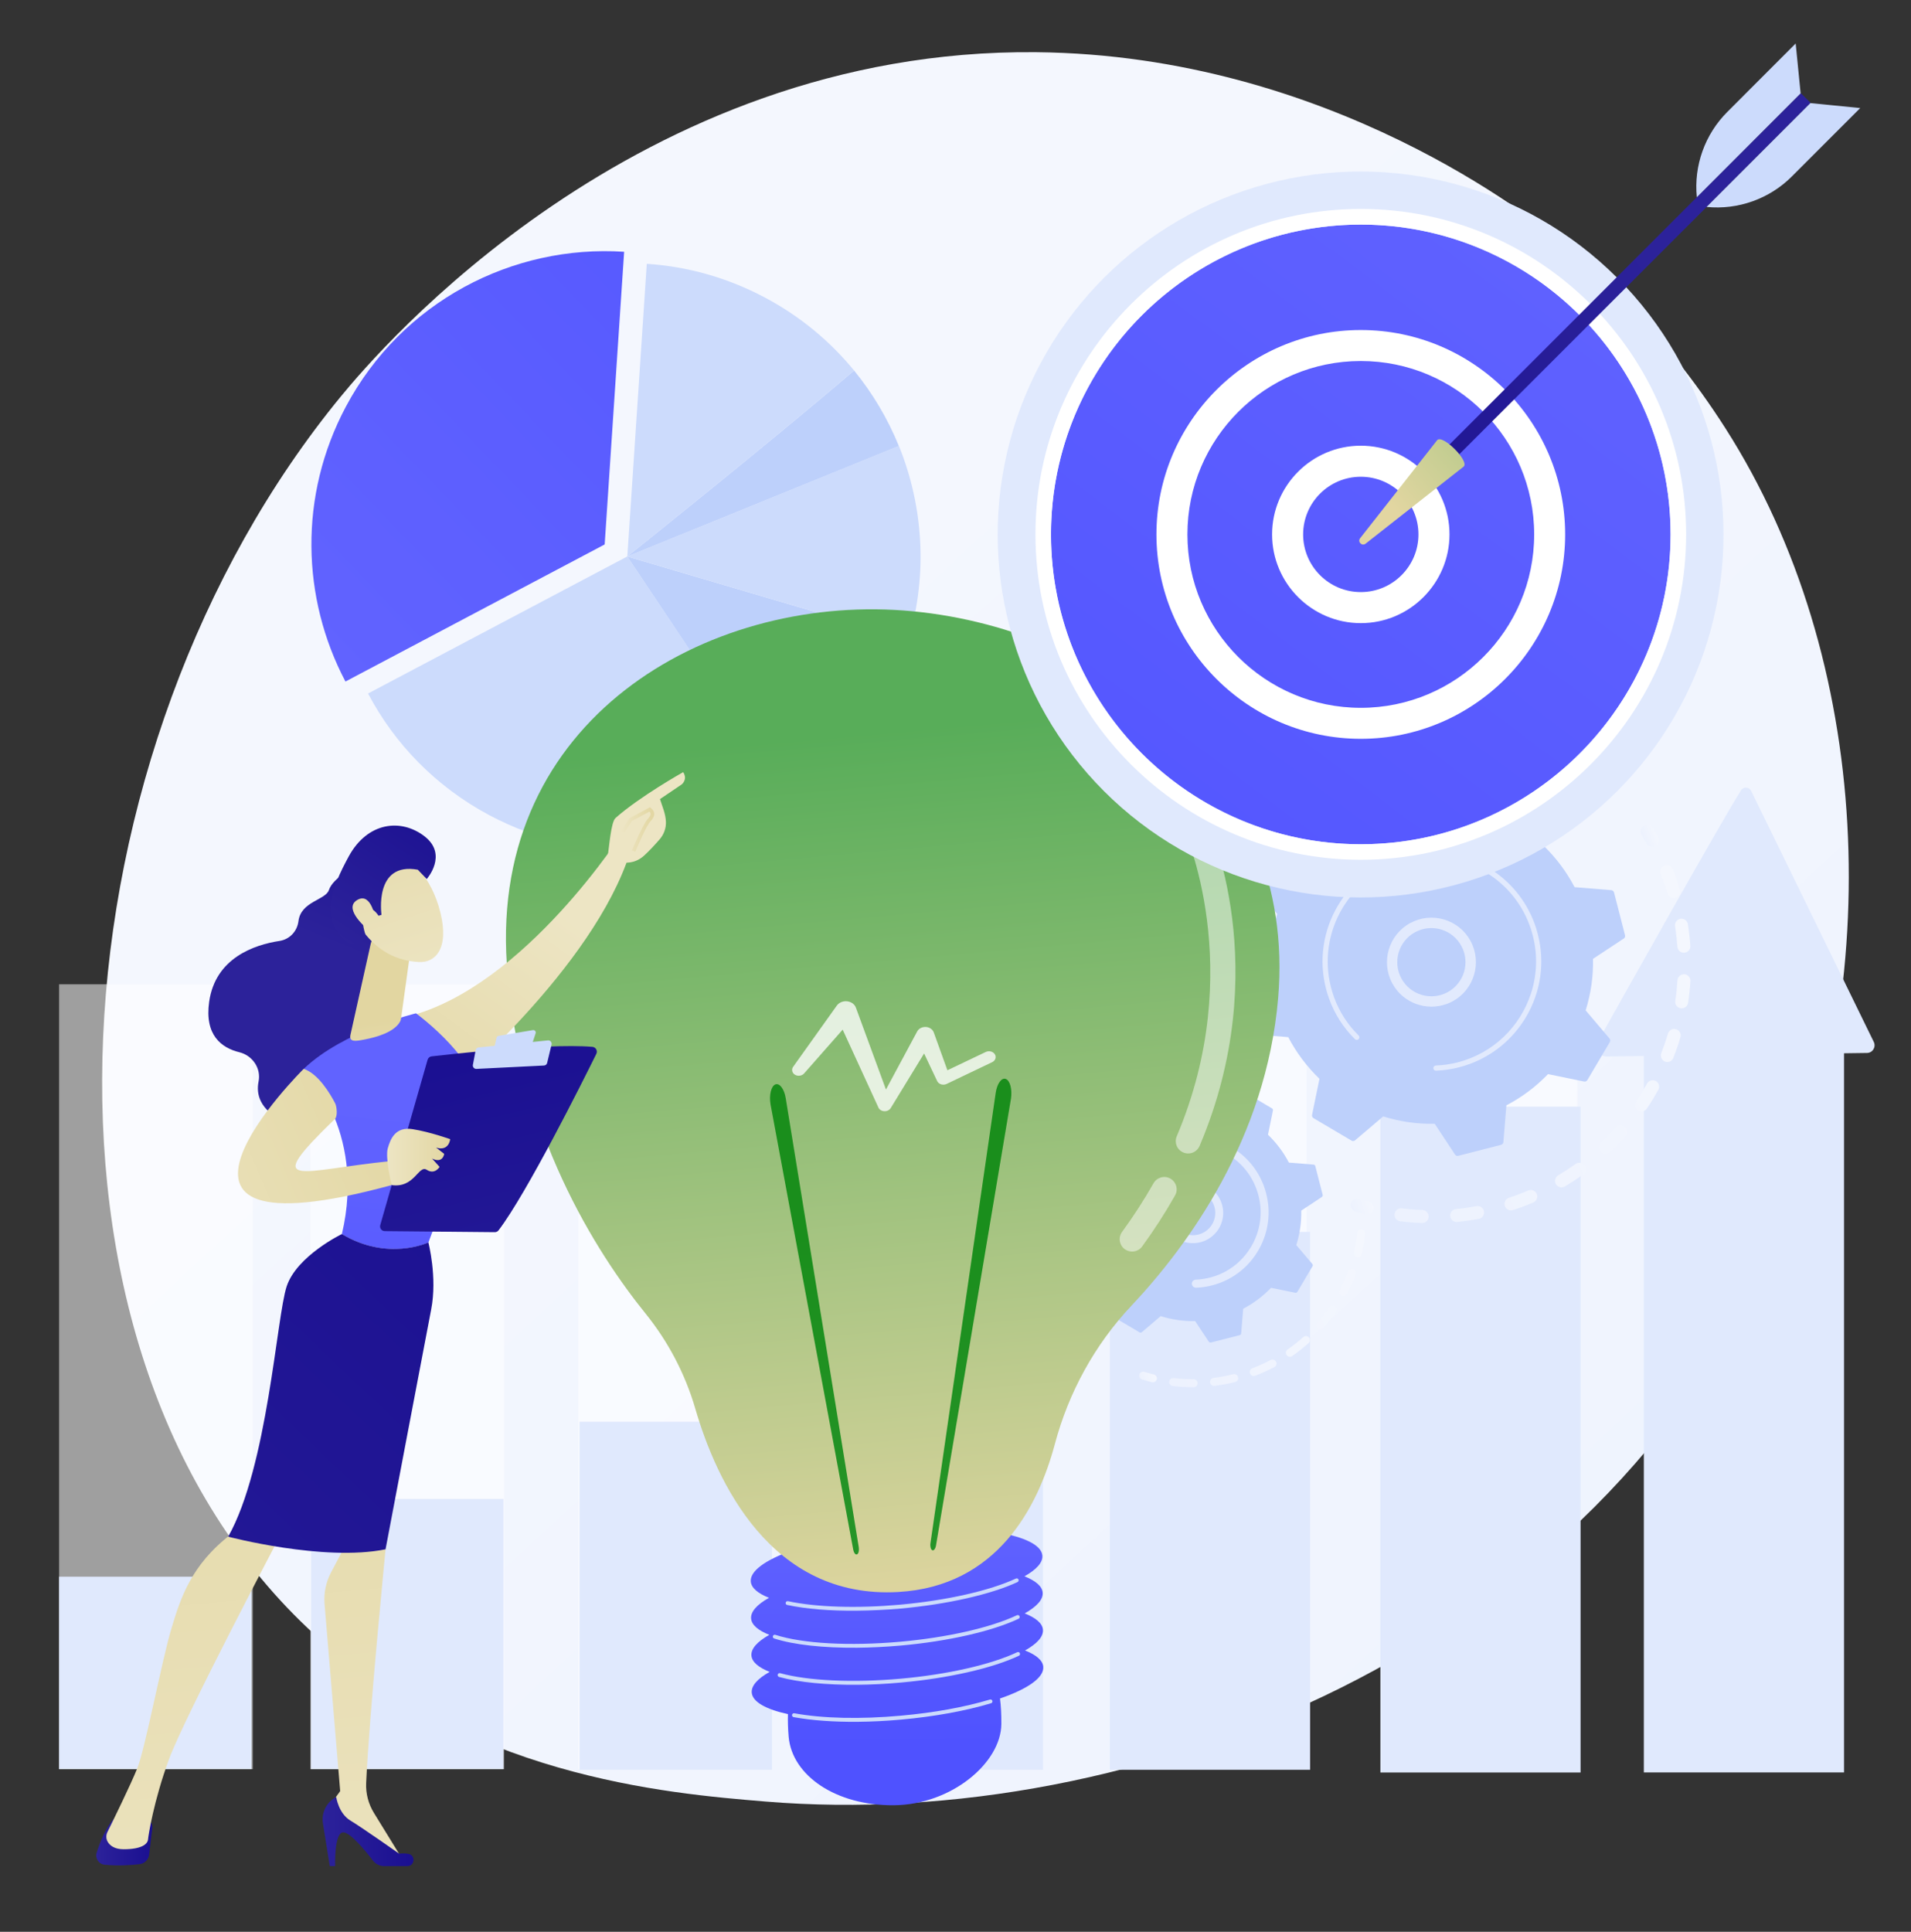
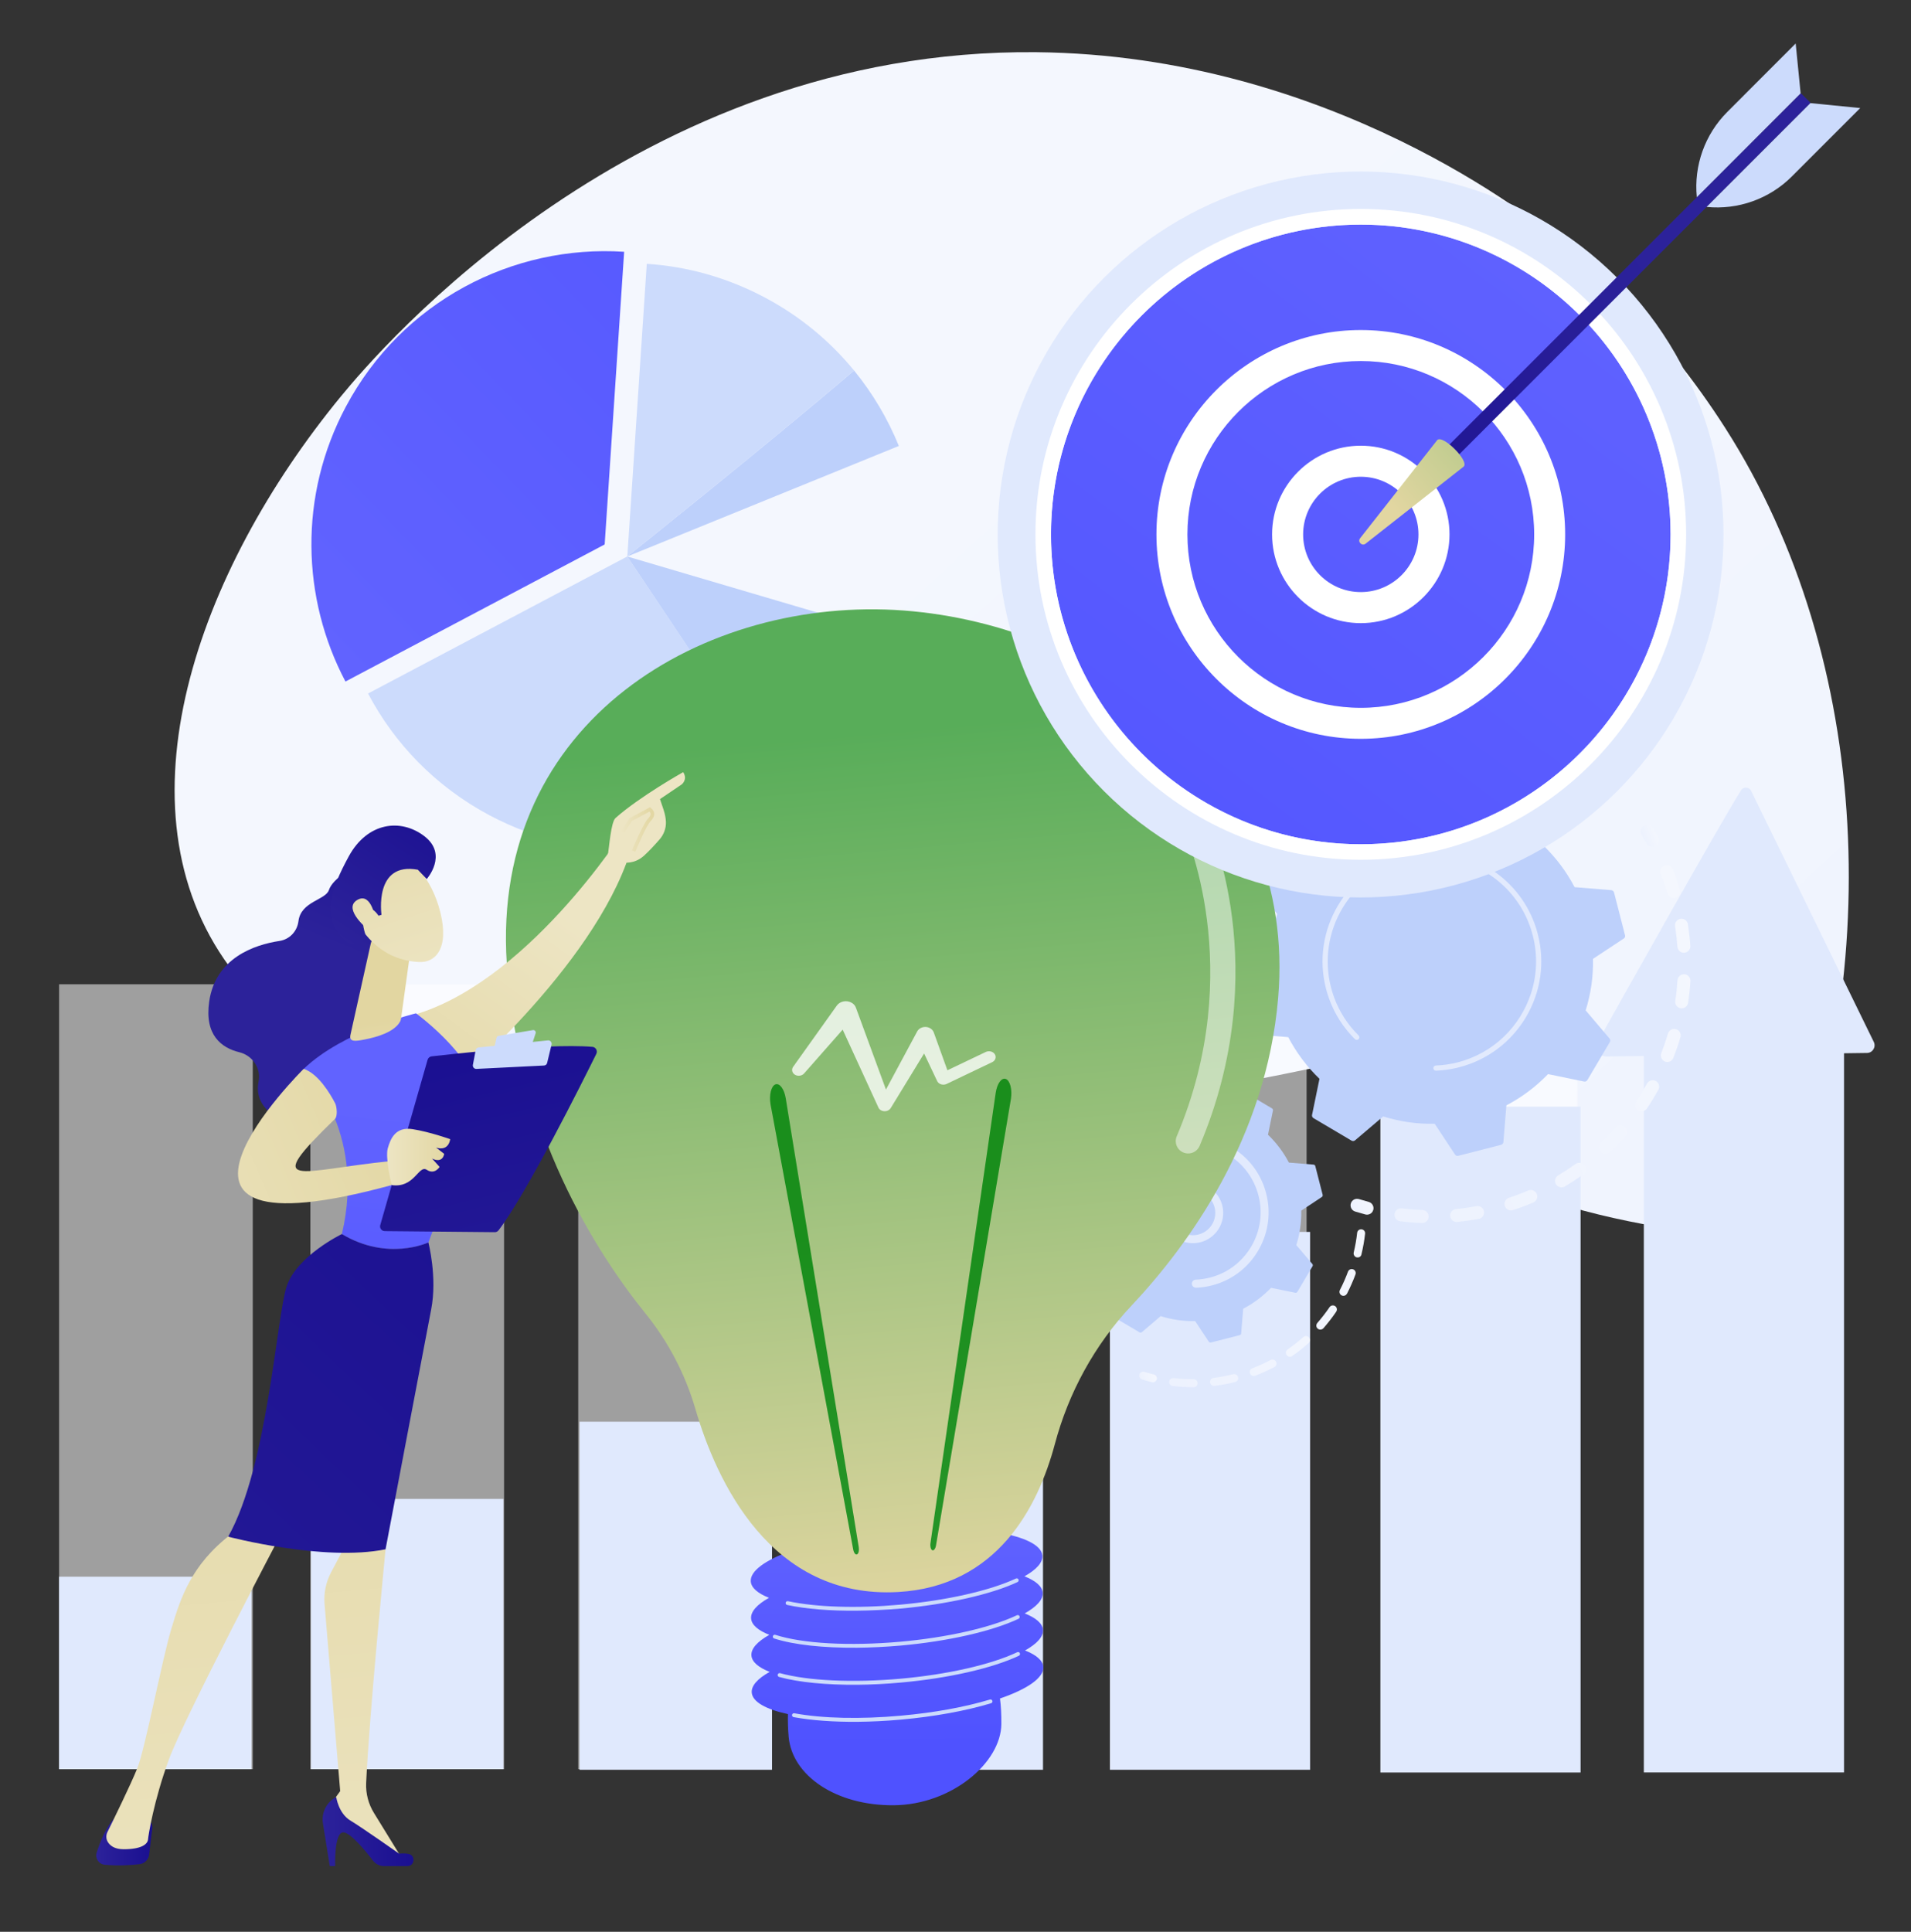
<svg xmlns="http://www.w3.org/2000/svg" version="1.1" x="0px" y="0px" viewBox="0 0 2936.3 2967.7" style="enable-background:new 0 0 2936.3 2967.7;" xml:space="preserve">
  <rect x="0" y="0" width="2936.3" height="2967.7" fill="#333333" stroke="none" />
  <style type="text/css">
	.st0{fill:url(#SVGID_1_);}
	.st1{opacity:0.53;}
	.st2{fill:#FFFFFF;}
	.st3{fill:#E0E9FD;}
	.st4{fill:url(#SVGID_00000081624694866206977640000018214752588748410517_);}
	.st5{fill:url(#SVGID_00000027562641097221351980000002381072860116819113_);}
	.st6{fill:url(#SVGID_00000166638055780043643360000006687072017344967331_);}
	.st7{fill:url(#SVGID_00000009575520498060557530000003408803868352789130_);}
	.st8{fill:url(#SVGID_00000058571562149509172600000001886175827962373810_);}
	.st9{fill:#BDD0FB;}
	.st10{opacity:0.56;fill:#FFFFFF;}
	.st11{fill:url(#SVGID_00000034057973065353701320000005868538517330476440_);}
	.st12{fill:url(#SVGID_00000160179250288460788160000009337276181265122700_);}
	.st13{fill:url(#SVGID_00000125560843705573374400000004132607484104282035_);}
	.st14{fill:url(#SVGID_00000127015123315011595020000008961472942111493250_);}
	.st15{fill:#CCDBFC;}
	.st16{fill:url(#SVGID_00000014605399872495666740000000688343087949822639_);}
	.st17{fill:url(#SVGID_00000078734102468866336070000012167069364204894599_);}
	.st18{fill:url(#SVGID_00000045600693316808302930000006044138026233220799_);}
	.st19{fill:url(#SVGID_00000156545834200864933320000015143756539778490784_);}
	.st20{fill:url(#SVGID_00000146492041170185521180000015906800213008719786_);}
	.st21{opacity:0.78;fill:#FFFFFF;}
	.st22{opacity:0.49;fill:#FFFFFF;}
	.st23{fill:url(#SVGID_00000073687133655556267210000000674251371092650904_);}
	.st24{fill:url(#SVGID_00000018237584354511277400000015154213916790224032_);}
	.st25{fill:url(#SVGID_00000162332752303387964890000000714968814030611852_);}
	.st26{fill:url(#SVGID_00000006690443201177623660000001108773696410258826_);}
	.st27{fill:url(#SVGID_00000152262920591802731800000015636527129847574688_);}
	.st28{fill:url(#SVGID_00000032608549116068294480000007389286994766174864_);}
	.st29{fill:url(#SVGID_00000106129702214694806120000015502058088535434640_);}
	.st30{fill:url(#SVGID_00000048493687592061009290000015786650129638823812_);}
	.st31{fill:url(#SVGID_00000013876005396005221610000012605513588353001137_);}
	.st32{fill:url(#SVGID_00000124142912392374684560000004092569145582942114_);}
	.st33{fill:url(#SVGID_00000138552474916664442720000011134592531203144379_);}
	.st34{fill:url(#SVGID_00000182512256042109142530000004419490919681891507_);}
	.st35{fill:url(#SVGID_00000044179855026278759100000010379244757261918593_);}
	.st36{fill:url(#SVGID_00000130642997772390304410000003921203233977559964_);}
	.st37{fill:url(#SVGID_00000055677283258505259680000014532981545548197795_);}
	.st38{fill:url(#SVGID_00000139982551592169032970000009090738386675785918_);}
	.st39{fill:url(#SVGID_00000176747498356790462110000018220034260824483263_);}
	.st40{fill:url(#SVGID_00000082353794920035660730000004744549399957902483_);}
	.st41{fill:url(#SVGID_00000152965413634013398030000014178918216503689114_);}
	.st42{fill:url(#SVGID_00000095319201613771005440000005505230356649949603_);}
	.st43{fill:url(#SVGID_00000030474015677706993860000008609502442689928833_);}
	.st44{fill:url(#SVGID_00000090252783419861403430000008047614101970932624_);}
</style>
  <g id="Background">
</g>
  <g id="Illustration">
    <g>
      <linearGradient id="SVGID_1_" gradientUnits="userSpaceOnUse" x1="3003.895" y1="3122.687" x2="1025.283" y2="987.043">
        <stop offset="0" style="stop-color:#EDF2FE" />
        <stop offset="1" style="stop-color:#F4F7FE" />
      </linearGradient>
-       <path class="st0" d="M2728.2,1905.7c-271.9,635.5-989.5,908.4-1551.8,861.9c-153.5-12.7-462.4-38.3-703.6-266.4    C9.5,2063.2,80.8,1147.5,524.2,608.5C581.3,539,976.6,73.9,1592.5,80.2c451,4.6,767.5,259.3,806,291    c48.6,40.1,155.9,135.4,252.5,286.5C2878.1,1012.8,2898.1,1508.6,2728.2,1905.7z" />
+       <path class="st0" d="M2728.2,1905.7c-153.5-12.7-462.4-38.3-703.6-266.4    C9.5,2063.2,80.8,1147.5,524.2,608.5C581.3,539,976.6,73.9,1592.5,80.2c451,4.6,767.5,259.3,806,291    c48.6,40.1,155.9,135.4,252.5,286.5C2878.1,1012.8,2898.1,1508.6,2728.2,1905.7z" />
      <g>
        <g class="st1">
          <rect x="90.8" y="1512.1" class="st2" width="297.6" height="1205.8" />
        </g>
        <g class="st1">
          <rect x="476.9" y="1512.1" class="st2" width="297.6" height="1205.8" />
        </g>
        <g class="st1">
          <rect x="888.5" y="1512.1" class="st2" width="297.6" height="1205.8" />
        </g>
        <g class="st1">
          <rect x="1299.3" y="1512.1" class="st2" width="297.6" height="1205.8" />
        </g>
        <g class="st1">
          <rect x="1710" y="1512.1" class="st2" width="297.6" height="1205.8" />
        </g>
        <g class="st1">
          <rect x="2126.1" y="1512.1" class="st2" width="297.6" height="1205.8" />
        </g>
        <g class="st1">
          <rect x="2535.2" y="1512.1" class="st2" width="297.6" height="1205.8" />
        </g>
        <rect x="90.8" y="2422.2" class="st3" width="295.7" height="295.7" />
        <rect x="477.8" y="2302.7" class="st3" width="295.7" height="415.2" />
        <rect x="890.5" y="2184.1" class="st3" width="295.7" height="534.7" />
        <rect x="1295" y="2067.2" class="st3" width="307.6" height="651.6" />
        <rect x="1705.4" y="1892.5" class="st3" width="307.6" height="826.3" />
        <rect x="2121" y="1700.1" class="st3" width="307.6" height="1022.9" />
        <rect x="2525.8" y="1588.5" class="st3" width="307.6" height="1134.4" />
        <path class="st3" d="M2675,1214.2c-37,59.9-176.8,309.2-220,386.3c-5.7,10.2,1.8,22.6,13.4,22.5l400.3-5.4     c8.7-0.1,14.2-9.2,10.4-17L2690.7,1215C2687.6,1208.7,2678.7,1208.2,2675,1214.2z" />
      </g>
      <g>
        <g>
          <g>
            <linearGradient id="SVGID_00000048494115855162620180000011902222765213756342_" gradientUnits="userSpaceOnUse" x1="1974.43" y1="1791.481" x2="2542.758" y2="1791.481" gradientTransform="matrix(0.939 -0.345 0.345 0.939 -704.17 454.969)">
              <stop offset="0" style="stop-color:#EDF2FE" />
              <stop offset="1" style="stop-color:#F4F7FE" />
            </linearGradient>
            <path style="fill:url(#SVGID_00000048494115855162620180000011902222765213756342_);" d="M1855.5,1661.9       c-4.7,1.7-10.1-0.3-12.4-5c-5-10.1-9.6-20.6-13.7-31.1c-2-5.1,0.5-10.9,5.7-12.9c0.1,0,0.1,0,0.2-0.1       c5.1-1.9,10.7,0.7,12.7,5.7c3.9,10,8.3,20,13,29.6c2.4,4.9,0.4,10.9-4.6,13.3C1856.2,1661.7,1855.9,1661.8,1855.5,1661.9z        M1826.2,1580.2c-0.4,0.1-0.7,0.2-1.1,0.3c-5.4,1.3-10.7-2-12-7.4c-2.6-11-4.8-22.2-6.5-33.3c-0.8-5.4,2.9-10.5,8.4-11.3       c5.4-0.8,10.5,2.9,11.3,8.4c1.6,10.6,3.7,21.2,6.2,31.7C1833.6,1573.5,1830.9,1578.5,1826.2,1580.2z M1815.6,1494.1       c-1,0.4-2.2,0.6-3.3,0.6c-5.5,0.1-10-4.4-10.1-9.9c-0.1-11.3,0.3-22.7,1.1-34c0.4-5.5,5.2-9.6,10.7-9.2       c5.5,0.4,9.6,5.2,9.2,10.7c-0.8,10.7-1.2,21.5-1.1,32.2C1822.2,1489,1819.4,1492.7,1815.6,1494.1z M1824.5,1407.8       c-1.7,0.6-3.6,0.8-5.6,0.4c-5.4-1.2-8.8-6.5-7.6-11.9c2.4-11,5.3-22.1,8.7-32.9c1.6-5.2,7.2-8.2,12.5-6.6       c5.3,1.6,8.2,7.2,6.6,12.5c-3.2,10.2-6,20.7-8.2,31.2C1830.1,1404,1827.6,1406.6,1824.5,1407.8z M1852.5,1325.6       c-2.4,0.9-5.2,0.8-7.7-0.3c-5-2.3-7.1-8.3-4.8-13.3c4.8-10.2,10.1-20.3,15.7-30.1c2.7-4.8,8.8-6.4,13.6-3.6       c4.8,2.8,6.4,8.8,3.6,13.6c-5.4,9.3-10.4,18.9-15,28.6C1856.9,1322.9,1854.8,1324.7,1852.5,1325.6z M1897.9,1251.6       c-3.1,1.1-6.8,0.7-9.6-1.5c-4.3-3.4-5.1-9.6-1.7-14c6.9-8.9,14.3-17.6,22-25.9c3.7-4,10-4.3,14.1-0.5c4,3.7,4.3,10,0.5,14.1       c-7.3,7.9-14.3,16.1-20.9,24.6C1901.1,1249.9,1899.6,1251,1897.9,1251.6z M2232.4,1103.4c-1.3,0.5-2.7,0.7-4.2,0.6       c-10.7-0.8-21.5-1.1-32.3-1c-5.5,0.1-10-4.3-10.1-9.8c-0.1-5.5,4.3-10,9.8-10.1c11.3-0.1,22.7,0.2,34,1.1       c5.5,0.4,9.6,5.2,9.2,10.7C2238.6,1098.8,2235.9,1102.1,2232.4,1103.4z M1958.5,1189.6c-3.9,1.4-8.4,0.3-11.2-3.1       c-3.5-4.3-2.8-10.5,1.4-14c8.7-7.1,17.9-14,27.2-20.3c4.6-3.1,10.7-1.9,13.8,2.6c3.1,4.5,1.9,10.7-2.6,13.8       c-8.9,6-17.5,12.5-25.8,19.3C1960.5,1188.7,1959.5,1189.2,1958.5,1189.6z M2145.7,1106.8c-0.6,0.2-1.3,0.4-1.9,0.5       c-10.6,1.6-21.2,3.7-31.7,6.2c-5.4,1.3-10.7-2-12-7.4c-1.3-5.3,2-10.8,7.4-12c11-2.6,22.2-4.8,33.3-6.5       c5.4-0.8,10.5,2.9,11.4,8.3C2152.8,1100.7,2150,1105.2,2145.7,1106.8z M2031.5,1142.7c-4.7,1.7-10.1-0.3-12.4-4.9       c-2.4-4.9-0.4-10.9,4.5-13.3c10.1-5,20.6-9.6,31.1-13.7c0.1,0,0.1-0.1,0.2-0.1c5.1-1.9,10.7,0.7,12.7,5.7       c2,5.1-0.5,10.9-5.6,12.9c-10,3.9-19.9,8.3-29.5,13C2032.2,1142.4,2031.8,1142.6,2031.5,1142.7z" />
            <linearGradient id="SVGID_00000151540395140706780210000000877469671781659023_" gradientUnits="userSpaceOnUse" x1="2570.384" y1="1641.801" x2="2603.575" y2="1641.801" gradientTransform="matrix(0.939 -0.345 0.345 0.939 -704.17 454.969)">
              <stop offset="0" style="stop-color:#EDF2FE" />
              <stop offset="1" style="stop-color:#F4F7FE" />
            </linearGradient>
            <path style="fill:url(#SVGID_00000151540395140706780210000000877469671781659023_);" d="M2301.4,1114.9       c-1.8,0.7-3.9,0.8-5.9,0.3c-5-1.3-10-2.5-15.1-3.6c-5.4-1.2-8.8-6.5-7.6-11.9c1.2-5.4,6.5-8.8,11.9-7.6       c5.3,1.2,10.7,2.4,15.9,3.8c5.3,1.4,8.5,6.8,7.1,12.2C2306.8,1111.4,2304.4,1113.8,2301.4,1114.9z" />
          </g>
          <g>
            <linearGradient id="SVGID_00000110471188158585089930000000892392839247377567_" gradientUnits="userSpaceOnUse" x1="2742.659" y1="1895.431" x2="2765.435" y2="1895.431" gradientTransform="matrix(0.939 -0.345 0.345 0.939 -704.17 454.969)">
              <stop offset="0" style="stop-color:#EDF2FE" />
              <stop offset="1" style="stop-color:#F4F7FE" />
            </linearGradient>
            <path style="fill:url(#SVGID_00000110471188158585089930000000892392839247377567_);" d="M2542,1300.4       c-4.5,1.7-9.7-0.2-12.1-4.5c-2.5-4.5-5.2-9-7.9-13.4c-2.9-4.7-1.4-10.8,3.3-13.7c4.7-2.9,10.8-1.4,13.7,3.3       c2.9,4.6,5.6,9.4,8.3,14.1c2.7,4.8,1,10.9-3.8,13.6C2543,1300,2542.5,1300.2,2542,1300.4z" />
            <linearGradient id="SVGID_00000173152454364374659240000011406670541902616767_" gradientUnits="userSpaceOnUse" x1="2184.911" y1="2154.502" x2="2770.302" y2="2154.502" gradientTransform="matrix(0.939 -0.345 0.345 0.939 -704.17 454.969)">
              <stop offset="0" style="stop-color:#EDF2FE" />
              <stop offset="1" style="stop-color:#F4F7FE" />
            </linearGradient>
            <path style="fill:url(#SVGID_00000173152454364374659240000011406670541902616767_);" d="M2337.8,1854.5       c-4.3,1.6-8.6,3.1-13,4.5c-5.2,1.7-10.9-1.1-12.6-6.3c-1.7-5.2,1.1-10.9,6.3-12.6c10.1-3.3,20.1-7.1,29.7-11.2       c5.1-2.1,10.9,0.2,13.1,5.3c2.2,5.1-0.2,10.9-5.3,13.1C2350.1,1849.8,2344,1852.2,2337.8,1854.5z M2273.8,1872.1       c-0.5,0.2-1.1,0.3-1.6,0.4c-10.9,2-22.1,3.6-33.1,4.7c-5.5,0.5-10.4-3.5-10.9-8.9c-0.5-5.5,3.5-10.4,8.9-10.9       c10.5-1,21.1-2.5,31.5-4.5c5.4-1,10.6,2.6,11.6,8C2281.1,1865.7,2278.3,1870.4,2273.8,1872.1z M2402.8,1823.5       c-4.4,1.6-9.5-0.1-12-4.2c-2.8-4.7-1.3-10.8,3.4-13.7c9-5.4,18-11.2,26.5-17.4c4.5-3.2,10.7-2.2,13.9,2.3       c3.2,4.5,2.2,10.7-2.3,13.9c-9,6.5-18.4,12.7-28,18.3C2404,1823,2403.4,1823.3,2402.8,1823.5z M2188.6,1878.2       c-1.2,0.4-2.5,0.6-3.8,0.6c-11.1-0.4-22.3-1.3-33.3-2.7c-5.5-0.7-9.3-5.6-8.7-11.1c0.7-5.5,5.6-9.3,11.1-8.7       c10.5,1.3,21.1,2.2,31.6,2.6c5.5,0.2,9.8,4.8,9.6,10.3C2195,1873.4,2192.3,1876.9,2188.6,1878.2z M2470.8,1771.9       c-3.6,1.3-7.8,0.5-10.7-2.5c-3.8-4-3.6-10.3,0.4-14.1c7.6-7.2,15-14.9,22.1-22.8c3.7-4.1,10-4.5,14.1-0.8       c4.1,3.7,4.5,10,0.8,14.1c-7.4,8.3-15.2,16.4-23.2,24C2473.2,1770.7,2472.1,1771.5,2470.8,1771.9z M2525.8,1706.6       c-2.9,1.1-6.2,0.8-9-1.1c-4.6-3.1-5.8-9.3-2.7-13.8c5.9-8.8,11.4-17.9,16.6-27.1c2.7-4.8,8.7-6.5,13.5-3.9       c4.8,2.7,6.5,8.7,3.9,13.5c-5.4,9.7-11.2,19.3-17.4,28.5C2529.5,1704.6,2527.8,1705.9,2525.8,1706.6z M2565.3,1630.9       c-2.2,0.8-4.7,0.8-7-0.1c-5.1-2-7.7-7.8-5.7-12.9c3.8-9.8,7.3-20,10.3-30.1c1.6-5.3,7.1-8.3,12.4-6.7c5.3,1.6,8.3,7.1,6.7,12.4       c-3.1,10.6-6.8,21.3-10.8,31.6C2570.1,1627.9,2567.9,1630,2565.3,1630.9z M2587.4,1548.4c-1.5,0.6-3.2,0.8-4.9,0.5       c-5.4-0.8-9.2-5.9-8.4-11.3c1.6-10.4,2.7-21.1,3.4-31.6c0.4-5.5,5.1-9.6,10.6-9.3c5.5,0.4,9.6,5.1,9.3,10.6       c-0.7,11.1-1.9,22.3-3.6,33.2C2593.2,1544.3,2590.7,1547.2,2587.4,1548.4z M2590.8,1463c-0.9,0.3-1.8,0.5-2.7,0.6       c-5.5,0.4-10.3-3.7-10.7-9.2c-0.8-10.5-2-21.1-3.6-31.5c-0.9-5.4,2.9-10.5,8.3-11.4c5.4-0.9,10.5,2.9,11.4,8.3       c1.7,11,3,22.1,3.8,33.2C2597.6,1457.5,2594.8,1461.5,2590.8,1463z M2575.3,1379c-0.2,0.1-0.4,0.1-0.6,0.2       c-5.3,1.6-10.8-1.4-12.4-6.7c-2.2-7.4-4.7-14.9-7.4-22.2c-1-2.6-2-5.3-3-7.9c-2-5.1,0.5-10.9,5.6-12.9       c5.1-2.1,10.9,0.5,12.9,5.6c1.1,2.7,2.1,5.5,3.1,8.3c2.8,7.7,5.4,15.5,7.8,23.3C2582.9,1371.9,2580.2,1377.2,2575.3,1379z" />
            <linearGradient id="SVGID_00000096781484328522093280000006481522532610372231_" gradientUnits="userSpaceOnUse" x1="2126.562" y1="2277.878" x2="2159.33" y2="2277.878" gradientTransform="matrix(0.939 -0.345 0.345 0.939 -704.17 454.969)">
              <stop offset="0" style="stop-color:#EDF2FE" />
              <stop offset="1" style="stop-color:#F4F7FE" />
            </linearGradient>
            <path style="fill:url(#SVGID_00000096781484328522093280000006481522532610372231_);" d="M2103.9,1865.4       c-1.9,0.7-3.9,0.8-6,0.3c-5.2-1.4-10.5-2.9-15.7-4.5c-5.3-1.6-8.2-7.2-6.6-12.5c1.6-5.3,7.2-8.2,12.5-6.6       c4.9,1.5,10,3,14.9,4.3c5.3,1.4,8.5,6.9,7.1,12.2C2109.2,1861.9,2106.9,1864.4,2103.9,1865.4z" />
          </g>
          <g>
            <g>
              <path class="st9" d="M2076.7,1752.3c1.7,1,3.9,0.8,5.4-0.5l43.2-36.7c25.3,7.9,52,11.9,79.2,11.3l31.2,47.3        c1.1,1.7,3.1,2.4,5,1.9l65.8-16.9c1.9-0.5,3.3-2.2,3.5-4.1l4.6-56.5c24.1-12.6,45.6-28.9,64-48l55.5,11.4        c1.9,0.4,3.9-0.5,4.9-2.2l34.6-58.5c1-1.7,0.8-3.9-0.5-5.4l-36.7-43.2c7.9-25.3,11.9-52,11.3-79.2l47.3-31.2        c1.7-1.1,2.4-3.1,1.9-5l-16.9-65.8c-0.5-1.9-2.2-3.3-4.1-3.5l-56.5-4.6c-12.6-24.1-28.9-45.6-48-64l11.4-55.5        c0.4-1.9-0.5-3.9-2.2-4.9l-58.5-34.6c-1.7-1-3.9-0.8-5.4,0.5l-43.2,36.7c-25.3-7.9-52-11.9-79.2-11.3l-31.2-47.3        c-1.1-1.7-3.1-2.4-5-1.9l-65.8,16.9c-1.9,0.5-3.3,2.2-3.5,4.1l-4.6,56.5c-24.1,12.6-45.6,28.9-64,48l-55.5-11.4        c-1.9-0.4-3.9,0.5-4.9,2.2l-34.6,58.5c-1,1.7-0.8,3.9,0.5,5.4l36.7,43.2c-7.9,25.3-11.9,52-11.3,79.2l-47.3,31.2        c-1.7,1.1-2.4,3.1-1.9,5l16.9,65.8c0.5,1.9,2.2,3.3,4.1,3.5l56.5,4.6c12.6,24.1,28.9,45.6,48,64l-11.4,55.5        c-0.4,1.9,0.5,3.9,2.2,4.9L2076.7,1752.3z" />
            </g>
-             <path class="st10" d="M2222.9,1542.3c-31.3,11.5-67.2-1.4-83.5-31.5c-18-33.1-5.7-74.7,27.4-92.7c16-8.7,34.5-10.7,52-5.5       c17.5,5.2,32,16.8,40.7,32.9c18,33.1,5.7,74.7-27.4,92.7C2229.1,1539.8,2226,1541.2,2222.9,1542.3z M2181.4,1428.9       c-2.4,0.9-4.8,2-7.1,3.2c-25.4,13.8-34.8,45.7-21,71.1c13.8,25.4,45.7,34.8,71.1,21c25.4-13.8,34.8-45.7,21-71.1       c-6.7-12.3-17.8-21.2-31.2-25.2C2203.3,1424.7,2191.9,1425.1,2181.4,1428.9z" />
            <path class="st10" d="M2258.3,1634.5c-5.4,2-10.9,3.7-16.5,5.1l0,0c-1.8,0.5-3.5,0.9-5.3,1.3c-8.8,2-17.7,3.2-26.6,3.7       c-0.1,0-0.2,0-0.4,0c-0.3,0-0.7,0-1,0.1c-0.7,0-1.3,0.1-2,0.1c-1.8,0.1-3.3-1-3.9-2.6c-0.1-0.4-0.2-0.8-0.2-1.2       c-0.1-2.2,1.6-4,3.8-4.1c11.3-0.4,22.7-2.1,33.7-4.9c54.9-14.1,95.9-55.2,112.4-105.5c9.2-28,10.7-58.8,2.9-89.3       c-1.4-5.4-3-10.6-4.9-15.7c-12.7-34.5-36.6-63.3-68.6-82.2c-36.8-21.8-79.9-27.9-121.3-17.3c-85.5,22-137.2,109.3-115.3,194.8       c1.4,5.3,3,10.5,4.8,15.5c8.1,22,20.9,42,37.6,58.4c0.4,0.4,0.7,0.9,0.9,1.5c0.5,1.4,0.2,3-0.9,4.2c-1.6,1.6-4.1,1.6-5.6,0       c-17.5-17.3-31-38.3-39.4-61.4c-2-5.3-3.7-10.8-5.1-16.3c-23-89.7,31.3-181.5,121-204.5c43.5-11.2,88.7-4.7,127.3,18.1       c33.6,19.9,58.8,50.2,72.1,86.3c2,5.4,3.7,10.9,5.1,16.5c11.2,43.5,4.7,88.7-18.1,127.3       C2324.8,1596,2294.5,1621.2,2258.3,1634.5z" />
          </g>
        </g>
        <g>
          <g>
            <linearGradient id="SVGID_00000113316201681784746590000002353044670932088448_" gradientUnits="userSpaceOnUse" x1="1636.36" y1="2264.808" x2="1652.559" y2="2264.808" gradientTransform="matrix(0.939 -0.345 0.345 0.939 -704.17 454.969)">
              <stop offset="0" style="stop-color:#EDF2FE" />
              <stop offset="1" style="stop-color:#F4F7FE" />
            </linearGradient>
            <path style="fill:url(#SVGID_00000113316201681784746590000002353044670932088448_);" d="M1627,2025.6       c-2.5,0.9-5.4,0.1-7.1-2.1c-3.1-4.2-6.1-8.5-9-12.9c-1.9-2.8-1.1-6.7,1.8-8.5c2.8-1.9,6.7-1.1,8.5,1.8       c2.7,4.2,5.6,8.3,8.6,12.3c2,2.7,1.4,6.6-1.3,8.6C1628,2025.2,1627.5,2025.4,1627,2025.6z" />
            <linearGradient id="SVGID_00000074414566860304682530000011577885171569268866_" gradientUnits="userSpaceOnUse" x1="1629.804" y1="2082.827" x2="1947.298" y2="2082.827" gradientTransform="matrix(0.939 -0.345 0.345 0.939 -704.17 454.969)">
              <stop offset="0" style="stop-color:#EDF2FE" />
              <stop offset="1" style="stop-color:#F4F7FE" />
            </linearGradient>
            <path style="fill:url(#SVGID_00000074414566860304682530000011577885171569268866_);" d="M1602.4,1985.2       c-2.9,1.1-6.3-0.2-7.6-3.1c-3.9-8.1-7.5-16.5-10.6-24.9c-0.7-1.8-1.3-3.6-1.9-5.4c-1.1-3.2,0.8-6.7,3.8-7.8       c3.2-1.1,6.7,0.6,7.8,3.8c0.6,1.7,1.2,3.4,1.8,5.1c3,8,6.4,16,10.1,23.8c1.5,3.1,0.2,6.7-2.8,8.2       C1602.8,1985,1602.6,1985.1,1602.4,1985.2z M1581.6,1924.7c-0.3,0.1-0.6,0.2-0.8,0.2c-3.3,0.7-6.6-1.4-7.3-4.7       c-2.3-10.7-3.9-21.6-4.8-32.4c-0.3-3.4,2.2-6.4,5.6-6.7c3.4-0.3,6.4,2.2,6.7,5.6c0.9,10.3,2.4,20.7,4.6,30.9       C1586.2,1920.7,1584.5,1923.7,1581.6,1924.7z M1576.1,1861.1c-0.7,0.3-1.5,0.4-2.4,0.4c-3.4-0.1-6-3-5.9-6.4       c0.4-10.9,1.5-21.9,3.3-32.6c0.5-3.4,3.7-5.6,7.1-5.1c3.4,0.5,5.6,3.7,5.1,7.1c-1.7,10.3-2.7,20.7-3.1,31.1       C1580.1,1858.1,1578.4,1860.3,1576.1,1861.1z M1586.5,1798c-1.2,0.4-2.5,0.5-3.9,0.1c-3.3-1-5.1-4.4-4.2-7.6       c3.1-10.5,6.8-20.8,11.2-30.8c1.4-3.1,5-4.5,8.1-3.2c3.1,1.4,4.5,5,3.2,8.1c-4.1,9.5-7.7,19.4-10.6,29.4       C1589.7,1795.9,1588.2,1797.4,1586.5,1798z M1611.9,1739.4c-1.7,0.6-3.6,0.5-5.2-0.5c-2.9-1.7-3.9-5.5-2.2-8.4       c5.5-9.4,11.7-18.5,18.3-27.2c2.1-2.7,5.9-3.2,8.6-1.1c2.7,2.1,3.2,5.9,1.1,8.6c-6.3,8.2-12.2,17-17.5,25.9       C1614.3,1738,1613.2,1738.9,1611.9,1739.4z M1650.8,1688.7c-2.2,0.8-4.7,0.3-6.4-1.4c-2.4-2.4-2.4-6.3-0.1-8.7       c7.6-7.8,15.8-15.1,24.4-21.9c2.7-2.1,6.5-1.7,8.6,1c2.1,2.7,1.7,6.5-1,8.6c-8.1,6.4-15.9,13.4-23.2,20.8       C1652.4,1687.9,1651.6,1688.4,1650.8,1688.7z M1700.8,1649.1c-2.7,1-5.8,0-7.4-2.6c-1.8-2.9-0.8-6.7,2.1-8.5       c9.3-5.6,19-10.8,29-15.2c3.1-1.3,6.7,0,8.1,3.1c1.4,3.1,0,6.7-3.1,8.1c-9.5,4.3-18.8,9.1-27.7,14.5       C1701.6,1648.8,1701.2,1649,1700.8,1649.1z M1790.2,1615.4c-0.3,0.1-0.7,0.2-1,0.3c-8.8,1.6-17.7,3.7-26.5,6.2       c-1.3,0.4-2.6,0.8-3.9,1.2c-3.2,1-6.7-0.8-7.7-4.1c-1-3.3,0.8-6.8,4.1-7.7c1.4-0.4,2.7-0.8,4.1-1.2c9.1-2.7,18.4-4.8,27.7-6.5       c3.3-0.6,6.5,1.6,7.1,5C1794.7,1611.6,1793,1614.4,1790.2,1615.4z" />
          </g>
          <g>
            <linearGradient id="SVGID_00000137852227279411101040000009426709854802315665_" gradientUnits="userSpaceOnUse" x1="1771.488" y1="2387.19" x2="2133.854" y2="2387.19" gradientTransform="matrix(0.939 -0.345 0.345 0.939 -704.17 454.969)">
              <stop offset="0" style="stop-color:#EDF2FE" />
              <stop offset="1" style="stop-color:#F4F7FE" />
            </linearGradient>
            <path style="fill:url(#SVGID_00000137852227279411101040000009426709854802315665_);" d="M1928.6,2113.5       c-3.2,1.2-6.7-0.4-7.9-3.6c-1.2-3.2,0.4-6.7,3.6-7.9c9.6-3.7,19-7.9,28-12.7c3-1.6,6.7-0.4,8.3,2.6c1.6,3,0.4,6.7-2.6,8.3       C1948.5,2105.2,1938.7,2109.6,1928.6,2113.5C1928.6,2113.5,1928.6,2113.5,1928.6,2113.5z M1898.5,2122.9       c-0.2,0.1-0.4,0.1-0.6,0.2c-10.4,2.6-21,4.6-31.7,5.9c-3.4,0.4-6.4-2-6.9-5.3c-0.4-3.4,2-6.4,5.3-6.9       c10.1-1.3,20.3-3.2,30.2-5.7c3.3-0.8,6.6,1.2,7.5,4.5C1903.2,2118.8,1901.5,2121.9,1898.5,2122.9z M1984.1,2084.1       c-2.6,0.9-5.5,0.1-7.2-2.3c-1.9-2.8-1.3-6.6,1.5-8.6c8.4-5.9,16.5-12.3,24.1-19.1c2.5-2.3,6.4-2.1,8.7,0.5       c2.3,2.5,2.1,6.4-0.5,8.7c-8,7.1-16.5,13.9-25.3,20C1985.1,2083.7,1984.6,2083.9,1984.1,2084.1z M1836.2,2130.7       c-0.7,0.2-1.4,0.4-2.1,0.4c-10.7,0-21.6-0.6-32.2-1.9c-3.4-0.4-5.8-3.5-5.4-6.8c0.4-3.4,3.5-5.8,6.8-5.4       c10.1,1.2,20.5,1.8,30.7,1.8c3.4,0,6.2,2.7,6.2,6.1C1840.2,2127.6,1838.5,2129.9,1836.2,2130.7z M2030.9,2042.2       c-2,0.8-4.4,0.4-6.2-1.1c-2.6-2.2-2.8-6.1-0.6-8.7c6.7-7.7,13.1-15.9,18.8-24.3c1.9-2.8,5.7-3.5,8.6-1.6       c2.8,1.9,3.5,5.7,1.6,8.6c-6,8.9-12.7,17.4-19.7,25.5C2032.7,2041.3,2031.8,2041.9,2030.9,2042.2z M2066.3,1990.3       c-1.6,0.6-3.4,0.5-4.9-0.3c-3-1.6-4.2-5.3-2.6-8.3c4.7-9.1,8.9-18.6,12.4-28.1c1.2-3.2,4.7-4.8,7.9-3.6       c3.2,1.2,4.8,4.7,3.6,7.9c-3.7,10-8.1,19.9-13,29.5C2068.9,1988.7,2067.7,1989.8,2066.3,1990.3z M2088.2,1931.4       c-1.1,0.4-2.3,0.5-3.6,0.2c-3.3-0.8-5.3-4.1-4.6-7.4c2.4-10,4.2-20.1,5.3-30.3c0.4-3.4,3.4-5.8,6.8-5.4       c3.4,0.4,5.8,3.4,5.4,6.8c-1.2,10.6-3.1,21.3-5.6,31.7C2091.6,1929.1,2090.1,1930.7,2088.2,1931.4z" />
            <linearGradient id="SVGID_00000172432140777819632430000008768022005946335373_" gradientUnits="userSpaceOnUse" x1="1731.654" y1="2409.85" x2="1756.436" y2="2409.85" gradientTransform="matrix(0.939 -0.345 0.345 0.939 -704.17 454.969)">
              <stop offset="0" style="stop-color:#EDF2FE" />
              <stop offset="1" style="stop-color:#F4F7FE" />
            </linearGradient>
            <path style="fill:url(#SVGID_00000172432140777819632430000008768022005946335373_);" d="M1773.5,2123.2       c-1.1,0.4-2.4,0.5-3.6,0.2c-5.1-1.3-10.2-2.7-15.2-4.2c-3.2-1-5.1-4.5-4-7.7c1-3.2,4.5-5.1,7.7-4c4.7,1.5,9.6,2.8,14.5,4       c3.3,0.8,5.3,4.2,4.5,7.5C1776.8,2120.9,1775.3,2122.5,1773.5,2123.2z" />
          </g>
          <g>
            <g>
              <path class="st9" d="M1750.9,2046.8c1.1,0.7,2.6,0.6,3.6-0.3l28.9-24.6c16.9,5.3,34.8,8,53,7.6l20.9,31.6        c0.7,1.1,2.1,1.6,3.4,1.3l44.1-11.3c1.3-0.3,2.2-1.4,2.3-2.8l3.1-37.8c16.2-8.4,30.5-19.4,42.8-32.1l37.2,7.6        c1.3,0.3,2.6-0.3,3.3-1.5l23.2-39.2c0.7-1.1,0.6-2.6-0.3-3.6l-24.6-28.9c5.3-16.9,8-34.8,7.6-53l31.6-20.9        c1.1-0.7,1.6-2.1,1.3-3.4l-11.3-44.1c-0.3-1.3-1.4-2.2-2.8-2.3l-37.8-3.1c-8.4-16.2-19.4-30.5-32.1-42.8l7.6-37.2        c0.3-1.3-0.3-2.6-1.5-3.3l-39.2-23.2c-1.1-0.7-2.6-0.6-3.6,0.3l-28.9,24.6c-16.9-5.3-34.8-8-53-7.6l-20.9-31.6        c-0.7-1.1-2.1-1.6-3.4-1.3l-44.1,11.3c-1.3,0.3-2.2,1.4-2.3,2.8l-3.1,37.8c-16.2,8.4-30.5,19.4-42.8,32.1l-37.2-7.6        c-1.3-0.3-2.6,0.3-3.3,1.5l-23.2,39.2c-0.7,1.1-0.6,2.6,0.3,3.6l24.6,28.9c-5.3,16.9-8,34.8-7.6,53l-31.6,20.9        c-1.1,0.7-1.6,2.1-1.3,3.4l11.3,44.1c0.3,1.3,1.4,2.2,2.8,2.3l37.8,3.1c8.4,16.2,19.4,30.5,32.1,42.8l-7.6,37.2        c-0.3,1.3,0.3,2.6,1.5,3.3L1750.9,2046.8z" />
            </g>
            <path class="st10" d="M1848.9,1907c-9.3,3.4-19.4,3.8-29.1,0.9c-11.9-3.5-21.8-11.5-27.7-22.4c-12.3-22.5-3.9-50.9,18.6-63.1       c22.6-12.2,50.9-3.9,63.1,18.6c5.9,10.9,7.3,23.5,3.8,35.4c-3.5,11.9-11.5,21.8-22.4,27.7       C1853.2,1905.3,1851.1,1906.3,1848.9,1907z M1821.2,1831.2c-1.6,0.6-3.1,1.3-4.6,2.1c-16.6,9-22.7,29.9-13.7,46.4       c4.4,8,11.6,13.9,20.4,16.5c8.8,2.6,18,1.6,26.1-2.8l0,0c8-4.4,13.9-11.6,16.5-20.4c2.6-8.8,1.6-18-2.8-26.1       C1854.8,1831.9,1836.9,1825.4,1821.2,1831.2z" />
            <path class="st10" d="M1873.5,1971.2c-3.7,1.3-7.4,2.5-11.3,3.5c-7.6,2-15.5,3.2-23.4,3.5c-0.4,0-0.7,0-1.1,0       c-2.7,0.1-5.1-1.6-6-4c-0.2-0.6-0.3-1.2-0.4-1.9c-0.1-3.4,2.5-6.2,5.9-6.4c7.3-0.3,14.7-1.4,21.8-3.2l0,0       c0.4-0.1,0.8-0.2,1.2-0.3c16.9-4.5,32-13,44.3-24.7c6.7-6.4,12.6-13.6,17.5-21.8c0-0.1,0.1-0.1,0.1-0.2       c0.1-0.2,0.2-0.4,0.4-0.6c14.1-23.8,18.1-51.7,11.2-78.5c-0.9-3.5-1.9-6.9-3.2-10.2c-8.2-22.3-23.7-41-44.4-53.2       c-23.8-14.1-51.7-18.1-78.5-11.2c-26.8,6.9-49.3,23.8-63.4,47.6c-14.1,23.8-18.1,51.7-11.2,78.5c0.9,3.4,1.9,6.8,3.1,10       c5.2,14.2,13.5,27.2,24.3,37.8c0.7,0.7,1.1,1.4,1.4,2.3c0.8,2.2,0.3,4.7-1.4,6.4c-2.4,2.4-6.3,2.4-8.7,0       c-12.1-11.9-21.4-26.4-27.2-42.3c-1.4-3.7-2.5-7.4-3.5-11.2c-7.7-30-3.3-61.2,12.5-87.8c15.8-26.6,40.9-45.6,71-53.3       c30-7.7,61.2-3.3,87.8,12.5c23.2,13.7,40.5,34.6,49.7,59.6c1.4,3.7,2.5,7.5,3.5,11.4C1960.6,1891.7,1928.6,1951,1873.5,1971.2z       " />
          </g>
        </g>
      </g>
      <g>
        <path class="st15" d="M565.5,1065.4c40.6,77,103.9,143,186.5,187c151.6,80.8,328.7,66.1,462.3-23L963.8,854.9L565.5,1065.4z" />
        <path class="st9" d="M1214.2,1229.5c59.9-39.9,111-94.8,147.2-162.7c14.6-27.5,26.1-55.8,34.6-84.5L963.8,854.9L1214.2,1229.5z" />
-         <path class="st15" d="M1396.1,982.2c29.5-99.6,22.7-204.4-14.9-297.2L963.8,854.9L1396.1,982.2z" />
        <linearGradient id="SVGID_00000078729979666436298610000004715917310988333737_" gradientUnits="userSpaceOnUse" x1="-1853.929" y1="2149.766" x2="-2708.3" y2="907.043" gradientTransform="matrix(0.161 0.987 -0.987 0.161 2878.604 2459.152)">
          <stop offset="0" style="stop-color:#6163FF" />
          <stop offset="1" style="stop-color:#4F52FF" />
        </linearGradient>
        <path style="fill:url(#SVGID_00000078729979666436298610000004715917310988333737_);" d="M929.1,836.4l29.9-449.6     c-171.3-11.3-341.5,76.4-427.5,237.8c-73,137-68.1,294.7-0.7,422.4L929.1,836.4z" />
        <path class="st9" d="M1381.1,685.1c-16.9-41.5-40-80.7-68.8-115.9c-130.1,111.4-348.5,285.7-348.5,285.7L1381.1,685.1z" />
        <path class="st15" d="M1312.3,569.2c-36.6-44.7-82.5-83.1-136.6-111.9c-58.2-31-120.1-48-181.9-52l-29.9,449.6     C963.8,854.9,1182.2,680.6,1312.3,569.2z" />
      </g>
      <g>
        <linearGradient id="SVGID_00000154407525801303778700000006722464476299823546_" gradientUnits="userSpaceOnUse" x1="1212.546" y1="2305.227" x2="1210.708" y2="2667.266" gradientTransform="matrix(1 -8.600000e-03 8.600000e-03 1 145.402 24.317)">
          <stop offset="0" style="stop-color:#6163FF" />
          <stop offset="1" style="stop-color:#4F52FF" />
        </linearGradient>
        <path style="fill:url(#SVGID_00000154407525801303778700000006722464476299823546_);" d="M1602.1,2446.5     c-0.9-9.8-11-18.2-28-24.9c18.4-10.3,28.5-21.3,27.5-32c-2.9-32.3-105.5-49.6-229.2-38.5c-123.7,11.1-221.6,46.2-218.8,78.6     c0.9,9.8,11,18.2,28,24.9c-18.4,10.3-28.5,21.3-27.5,32c0.9,9.8,11,18.2,28,24.9c-18.4,10.3-28.5,21.3-27.5,32     c0.9,9.8,11,18.2,28,24.9c-18.4,10.3-28.5,21.3-27.5,32c1.3,14.3,22.1,25.6,55.6,32.9c-0.3,10.6,0,22.2,1.1,35     c5.4,59.6,72.8,105.7,161.5,105c88.7-0.8,164.9-65.2,165.3-125c0.1-14.7-0.6-27.6-2.1-39c42.3-14.5,68-32.1,66.5-48.9     c-0.9-9.8-11-18.2-28-24.9c18.4-10.3,28.5-21.3,27.5-32c-0.9-9.8-11-18.2-28-24.9C1593,2468.1,1603.1,2457.2,1602.1,2446.5z" />
        <g>
          <path class="st15" d="M1317.7,2645.1c-36.8,0.3-70.4-2.1-98.3-7.2c-1.6-0.3-2.7-1.8-2.4-3.5c0.3-1.6,1.8-2.7,3.5-2.4      c43.6,8,101.7,9.3,163.6,3.7c50.7-4.5,98.1-13.1,137-24.8c1.6-0.5,3.2,0.4,3.7,2c0.5,1.6-0.4,3.2-2,3.7      c-39.3,11.8-87.1,20.5-138.2,25.1C1361.6,2643.8,1339.1,2644.9,1317.7,2645.1z" />
          <path class="st15" d="M1317.8,2588.2c-47.8,0.4-90.5-3.7-120.7-12c-1.6-0.4-2.5-2.1-2.1-3.7c0.4-1.6,2.1-2.5,3.7-2.1      c43,11.8,112.1,15,184.9,8.5c72-6.4,139-21.6,179.4-40.7c1.5-0.7,3.3-0.1,4,1.4c0.7,1.5,0.1,3.3-1.4,4      c-40.9,19.3-108.7,34.7-181.4,41.2C1361.5,2586.9,1339.1,2588,1317.8,2588.2z" />
          <path class="st15" d="M1316.7,2531.3c-51.6,0.4-96.8-4.4-127.2-14.2c-1.6-0.5-2.4-2.2-1.9-3.7c0.5-1.6,2.2-2.4,3.7-1.9      c42.4,13.6,114.1,17.5,191.8,10.6c72-6.4,139-21.6,179.4-40.7c1.5-0.7,3.3-0.1,4,1.4c0.7,1.5,0.1,3.3-1.4,4      c-40.9,19.3-108.7,34.7-181.4,41.2C1360.6,2530,1338.1,2531.1,1316.7,2531.3z" />
          <path class="st15" d="M1316.6,2474.4c-40.9,0.4-78.2-2.6-107.1-8.8c-1.6-0.3-2.6-1.9-2.3-3.5c0.3-1.6,1.9-2.6,3.5-2.3      c43.6,9.3,106.2,11.3,171.9,5.4c71.3-6.4,138-21.4,178.4-40.2c1.5-0.7,3.3,0,3.9,1.4c0.7,1.5,0,3.3-1.4,4      c-41,19.1-108.4,34.3-180.4,40.8C1360.4,2473.1,1338,2474.2,1316.6,2474.4z" />
        </g>
        <linearGradient id="SVGID_00000108283219657812884370000011109548761051708040_" gradientUnits="userSpaceOnUse" x1="1462.72" y1="2490.193" x2="1341.287" y2="1124.068">
          <stop offset="0" style="stop-color:#E2D6A1" />
          <stop offset="1" style="stop-color:#58AD59" />
        </linearGradient>
        <path style="fill:url(#SVGID_00000108283219657812884370000011109548761051708040_);" d="M1068.3,2163.9     c-15.5-53.1-41.5-102.7-76.2-145.7c-74.5-92.2-196.4-280.1-213.4-537.8c-24.8-374.8,306.2-565.4,609.9-542.5     c303.7,22.9,605.1,246.2,575.3,595.4c-18.3,214.8-137,378.7-225.7,472.9c-56.3,59.9-96.2,132.9-117.4,212.3     c-26,97.2-88.8,218.5-240.6,227.2C1183.7,2456.9,1100.5,2274.5,1068.3,2163.9z" />
        <linearGradient id="SVGID_00000070809648850392682080000010175867055751093681_" gradientUnits="userSpaceOnUse" x1="1324.299" y1="1864.383" x2="1367.905" y2="3249.859" gradientTransform="matrix(1 -8.600000e-03 8.600000e-03 1 145.402 24.317)">
          <stop offset="0" style="stop-color:#1A8E1C" />
          <stop offset="1" style="stop-color:#3C9F3E" />
        </linearGradient>
        <path style="fill:url(#SVGID_00000070809648850392682080000010175867055751093681_);" d="M1429.7,2370.5l100.2-691.5     c2.1-14.3,9-23.9,15.5-21.5c6.5,2.4,10.1,15.9,8,30.2c-0.1,0.4-0.1,0.9-0.2,1.2l-115,685.3c-0.9,5.2-3.5,8.4-5.8,7.3     C1430.1,2380.3,1428.9,2375.4,1429.7,2370.5z" />
        <linearGradient id="SVGID_00000096037609869646322040000003314214906866471597_" gradientUnits="userSpaceOnUse" x1="1084.098" y1="1871.956" x2="1127.703" y2="3257.416" gradientTransform="matrix(1 -8.600000e-03 8.600000e-03 1 145.402 24.317)">
          <stop offset="0" style="stop-color:#1A8E1C" />
          <stop offset="1" style="stop-color:#3C9F3E" />
        </linearGradient>
        <path style="fill:url(#SVGID_00000096037609869646322040000003314214906866471597_);" d="M1319.5,2376.9l-112.2-689.7     c-2.3-14.2-9.4-23.8-15.9-21.3c-6.4,2.5-9.8,16.1-7.5,30.3c0.1,0.4,0.1,0.8,0.2,1.2l126.9,683.2c1,5.1,3.6,8.4,5.9,7.2     C1319.2,2386.7,1320.3,2381.9,1319.5,2376.9z" />
        <path class="st21" d="M1528.6,1619.6c-2.7-4.3-9-5.9-14-3.5l-58.9,28.1l-21-58.3c-1.1-3-3.7-5.7-7.3-7.2     c-6.8-2.7-14.9-0.2-18.1,5.8l-0.1,0.2l-47.9,89.1l-46.2-125.8l-0.1-0.2c-1.1-3.1-3.5-5.8-6.9-7.6c-7.6-4.1-17.6-2-22.3,4.6     l-67.2,94.2c-2.7,3.9-1.7,9,2.5,11.8c4.5,3,11,2.2,14.4-1.7l59.3-67.3l54.9,119.6l0,0.1c0.9,1.9,2.5,3.6,4.8,4.6     c5.1,2.3,11.4,0.6,14.1-3.8l51.3-83.9l19.9,42l0.2,0.4c0.1,0.3,0.3,0.6,0.5,0.9c2.7,4.3,9,5.9,14,3.5l69.9-33.4     C1529.5,1629.4,1531.3,1623.9,1528.6,1619.6z" />
-         <path class="st22" d="M1739.7,1922.7c-3.9,0-7.9-1.2-11.4-3.6c-8.5-6.2-10.4-18.1-4.2-26.6c17.8-24.4,34-49.5,48.3-74.7     c5.2-9.1,16.8-12.4,25.9-7.2c9.1,5.2,12.4,16.8,7.2,25.9c-15,26.5-32,52.9-50.6,78.4C1751.3,1919.9,1745.6,1922.6,1739.7,1922.7z     " />
        <path class="st22" d="M1825.8,1772c-2.5,0-5.1-0.5-7.6-1.5c-9.7-4.1-14.2-15.3-10.1-24.9c109-257.1,11.4-470.9,10.4-473.1     c-4.5-9.5-0.4-20.8,9.2-25.3c9.5-4.4,20.8-0.4,25.3,9.2c4.4,9.3,105.8,231.5-9.8,504.1C1840.1,1767.6,1833.2,1772,1825.8,1772z" />
      </g>
      <g>
        <g>
          <linearGradient id="SVGID_00000135676874339905009840000016302643546438254741_" gradientUnits="userSpaceOnUse" x1="-2510.611" y1="1193.98" x2="-2408.769" y2="1449.448" gradientTransform="matrix(-1 0 0 1 -1904.216 0)">
            <stop offset="0" style="stop-color:#1A0F91" />
            <stop offset="1" style="stop-color:#2C229A" />
          </linearGradient>
          <path style="fill:url(#SVGID_00000135676874339905009840000016302643546438254741_);" d="M546,1331.4c0,0-34.3,16.7-40.6,35.9      c-5.1,15.4-43,17.4-46.8,47.7c-1.9,15.6-13.5,28.1-29.1,30.5c-38.8,5.9-98.5,26.1-108.1,93.4c-7.3,51.4,18.9,70.9,46.4,77.6      c20.2,5,33.6,24.6,29.5,45c-3.9,19.6,1.9,42.2,35.8,60c75.9,40.1,151.7-94.9,151.7-94.9l15.5-235.6L546,1331.4z" />
          <linearGradient id="SVGID_00000106847741902177695580000006258701645847029676_" gradientUnits="userSpaceOnUse" x1="-2849.919" y1="1011.146" x2="-2661.775" y2="1439.217" gradientTransform="matrix(-0.978 -0.211 -0.211 0.978 -1727.271 -200.014)">
            <stop offset="0" style="stop-color:#EDE5C4" />
            <stop offset="1" style="stop-color:#E2D6A1" />
          </linearGradient>
          <path style="fill:url(#SVGID_00000106847741902177695580000006258701645847029676_);" d="M959,1275.5c0,0-151.6,239.7-331.8,286      c0,0,35.1,100,62.2,111.5c0,0,221.7-185,278.7-363.4L959,1275.5z" />
          <linearGradient id="SVGID_00000042736159081406385540000011648719137054707611_" gradientUnits="userSpaceOnUse" x1="-2138.32" y1="2829.514" x2="-2051.962" y2="2829.514" gradientTransform="matrix(-1 0 0 1 -1904.216 0)">
            <stop offset="0" style="stop-color:#1A0F91" />
            <stop offset="1" style="stop-color:#2C229A" />
          </linearGradient>
          <path style="fill:url(#SVGID_00000042736159081406385540000011648719137054707611_);" d="M234,2808.8l-4.9,40.4      c-0.9,7.7-7,13.7-14.6,14.6c-12.9,1.5-33.7,3-54,0.8c-8.9-0.9-14.7-10-12-18.5c5-15.6,14-39,27.1-52.8h44.8      C228.6,2793.3,235,2800.6,234,2808.8z" />
          <linearGradient id="SVGID_00000120520005554077557500000014939342211081744023_" gradientUnits="userSpaceOnUse" x1="-2503.227" y1="3170.062" x2="-2378.952" y2="1717.593" gradientTransform="matrix(-1 0 0 1 -1904.216 0)">
            <stop offset="0" style="stop-color:#EDE5C4" />
            <stop offset="1" style="stop-color:#E2D6A1" />
          </linearGradient>
          <path style="fill:url(#SVGID_00000120520005554077557500000014939342211081744023_);" d="M584.8,2335.8l7.6,44.5      c0,0-25.3,256.5-29.8,359c-0.7,16.1,3.5,32,11.9,45.7l44,71.5l-111.9-66l-2.2-13.7l18.3-25.2l-24-287.3      c-1.4-16.9,2.1-33.8,10-48.8l23.1-43.5L584.8,2335.8z" />
          <linearGradient id="SVGID_00000100358391300692815610000009958971276739794874_" gradientUnits="userSpaceOnUse" x1="-2539.532" y1="2813.747" x2="-2399.798" y2="2813.747" gradientTransform="matrix(-1 0 0 1 -1904.216 0)">
            <stop offset="0" style="stop-color:#1A0F91" />
            <stop offset="1" style="stop-color:#2C229A" />
          </linearGradient>
          <path style="fill:url(#SVGID_00000100358391300692815610000009958971276739794874_);" d="M625.9,2866.8h-35.7      c-6.7,0-13-3.1-17.1-8.4c-11.1-14.5-34.2-42.7-45.2-43.4c-14.8-1-12.9,51.8-12.9,51.8h-8.3l-10.5-65.6      c-2.7-16.5,5.6-32.8,20.4-40.6c0,0,3.4,25.1,21.8,36.2c18.4,11.1,74.9,50.9,74.9,50.9s6.9-1,14.5,0.4      C638.9,2850.1,637.3,2866.8,625.9,2866.8z" />
          <linearGradient id="SVGID_00000176748598405632348950000012827227604984560515_" gradientUnits="userSpaceOnUse" x1="-2253.24" y1="3191.675" x2="-2128.932" y2="1738.823" gradientTransform="matrix(-1 0 0 1 -1904.216 0)">
            <stop offset="0" style="stop-color:#EDE5C4" />
            <stop offset="1" style="stop-color:#E2D6A1" />
          </linearGradient>
          <path style="fill:url(#SVGID_00000176748598405632348950000012827227604984560515_);" d="M431.6,2356.9      c0,0-148.3,281.4-171.9,345.6s-31.8,117.8-32.2,122.9c-0.5,7.9-10.4,15.5-37.5,15.5c-14,0-20.9-5.6-24.3-11.1      c-2.9-4.6-3-10.5-0.6-15.4c8.6-17.4,35.8-72.9,45.9-98c12-30,37.9-166.2,52.1-213.6c14.2-47.3,30.3-98.7,92.1-146      C355.3,2356.9,397.7,2315.3,431.6,2356.9z" />
          <linearGradient id="SVGID_00000160883464274207705410000017107221775893382590_" gradientUnits="userSpaceOnUse" x1="-2500.157" y1="1705.337" x2="-2438.017" y2="2281.866" gradientTransform="matrix(-1 0 0 1 -1904.216 0)">
            <stop offset="0" style="stop-color:#6163FF" />
            <stop offset="1" style="stop-color:#4F52FF" />
          </linearGradient>
          <path style="fill:url(#SVGID_00000160883464274207705410000017107221775893382590_);" d="M525.3,1895.9      c38.3-162.1-58.7-253.8-58.7-253.8c61.2-58.7,172.6-85.4,172.6-85.4s106.3,77.7,93.7,138.6c-7.4,35.7-74.7,213.6-74.7,213.6      S595.9,1938.3,525.3,1895.9z" />
          <linearGradient id="SVGID_00000151539325587077950430000002759371100201490088_" gradientUnits="userSpaceOnUse" x1="988.405" y1="1674.948" x2="-509.349" y2="3253.659">
            <stop offset="0" style="stop-color:#1A0F91" />
            <stop offset="1" style="stop-color:#2C229A" />
          </linearGradient>
          <path style="fill:url(#SVGID_00000151539325587077950430000002759371100201490088_);" d="M440.5,1976.1      c15.6-46.9,84.8-80.3,84.8-80.3c70.6,42.4,132.9,12.9,132.9,12.9s14,53.4,4.3,103c-9.6,49.6-70.1,368.4-70.1,368.4      c-95.3,19.3-241.8-19.4-241.8-19.4C411.3,2253.1,424.9,2023,440.5,1976.1z" />
          <linearGradient id="SVGID_00000114062240870629606930000009875069385029520570_" gradientUnits="userSpaceOnUse" x1="-2516.856" y1="1738.362" x2="-2493.512" y2="1567.578" gradientTransform="matrix(-1 0 0 1 -1904.216 0)">
            <stop offset="0" style="stop-color:#EDE5C4" />
            <stop offset="1" style="stop-color:#E2D6A1" />
          </linearGradient>
          <path style="fill:url(#SVGID_00000114062240870629606930000009875069385029520570_);" d="M569.7,1449.5l-31.1,139.7      c-3,12.3,8.2,10.3,20.7,7.9c20.4-3.8,46.6-11.8,55.4-27.6c0.9-1.6,1.3-3.4,1.6-5.3l13.4-96.9c1.1-7.7-3.1-15.1-10.2-18.3      l-25.8-11.4C583.8,1433.3,572.3,1438.9,569.7,1449.5z" />
          <linearGradient id="SVGID_00000124868672896886768850000000210042738095652533_" gradientUnits="userSpaceOnUse" x1="129.472" y1="1900.659" x2="656.541" y2="1680.167">
            <stop offset="0" style="stop-color:#EDE5C4" />
            <stop offset="1" style="stop-color:#E2D6A1" />
          </linearGradient>
          <path style="fill:url(#SVGID_00000124868672896886768850000000210042738095652533_);" d="M466.6,1642      c0,0-300.3,297.2,135.2,178.6c0,0,5-37.6-1.5-36.9c-141.2,14.1-200.3,46.4-85.5-64.9c4.1-3.9,2.8-18.8,0.2-23.8      C507.1,1679.7,488.9,1649.4,466.6,1642z" />
          <g>
            <linearGradient id="SVGID_00000123439671923960724070000017426481014944685736_" gradientUnits="userSpaceOnUse" x1="-2684.596" y1="1212.661" x2="-2480.904" y2="850.157" gradientTransform="matrix(-0.981 -0.194 -0.194 0.981 -1743.493 -178.428)">
              <stop offset="0" style="stop-color:#EDE5C4" />
              <stop offset="1" style="stop-color:#E2D6A1" />
            </linearGradient>
            <path style="fill:url(#SVGID_00000123439671923960724070000017426481014944685736_);" d="M629.3,1322.1       c0,0,33.1,22.4,47.3,79.5c14.2,57.1-8.9,77.6-32.6,76.3c-23.7-1.3-58.1-8.6-87.9-49.5C526.4,1387.4,585.9,1294.7,629.3,1322.1z       " />
            <linearGradient id="SVGID_00000010988902762936754720000004806536130266238338_" gradientUnits="userSpaceOnUse" x1="-2640.791" y1="896.977" x2="-2538.945" y2="1152.456" gradientTransform="matrix(-0.981 -0.194 -0.194 0.981 -1743.493 -178.428)">
              <stop offset="0" style="stop-color:#1A0F91" />
              <stop offset="1" style="stop-color:#2C229A" />
            </linearGradient>
            <path style="fill:url(#SVGID_00000010988902762936754720000004806536130266238338_);" d="M586.2,1405.4       c0,0-12.1-81.8,55.8-69.3l13.7,14.3c0,0,33.2-37.4-3.5-65.7c-36.8-28.3-87.8-21.1-116.1,30.5c-28.2,51.5-38.5,87.7-14.8,119.7       c23.7,32,41.5,4.6,41.5,4.6s-10.9-27.7-1.8-39.6c9-11.9,20.6,6.9,20.6,6.9L586.2,1405.4z" />
            <linearGradient id="SVGID_00000031896393658443782850000007623189996569060757_" gradientUnits="userSpaceOnUse" x1="-2641.239" y1="1237.027" x2="-2437.546" y2="874.523" gradientTransform="matrix(-0.981 -0.194 -0.194 0.981 -1743.493 -178.428)">
              <stop offset="0" style="stop-color:#EDE5C4" />
              <stop offset="1" style="stop-color:#E2D6A1" />
            </linearGradient>
            <path style="fill:url(#SVGID_00000031896393658443782850000007623189996569060757_);" d="M576.9,1412.4c0,0-6-42.1-27.5-30.1       c-21.5,12,7.7,39.3,19.5,48.6L576.9,1412.4z" />
          </g>
          <g>
            <linearGradient id="SVGID_00000142134696044928827360000003051349163306945447_" gradientUnits="userSpaceOnUse" x1="-2887.1" y1="1027.488" x2="-2698.956" y2="1455.559" gradientTransform="matrix(-0.978 -0.211 -0.211 0.978 -1727.271 -200.014)">
              <stop offset="0" style="stop-color:#EDE5C4" />
              <stop offset="1" style="stop-color:#E2D6A1" />
            </linearGradient>
            <path style="fill:url(#SVGID_00000142134696044928827360000003051349163306945447_);" d="M958,1324.9       c0.5,4.9-17.9,8.4-23.8-12.7c1.6-9.2,4.5-49.2,11.5-55.5c37.4-33.2,104-70.5,104-70.5c7.5,11.4-2.3,18.9-2.3,18.9l-33.3,22.5       c3.5,11.5,8.5,21.7,9.1,34.8c0.4,9.9-3.2,19.7-9.8,27.2c-6.6,7.6-15.5,17.3-23.6,24.7C974.6,1328.3,958,1324.9,958,1324.9z" />
            <linearGradient id="SVGID_00000110443389594882955200000010451754274656748948_" gradientUnits="userSpaceOnUse" x1="954.414" y1="1274.324" x2="1005.076" y2="1274.324">
              <stop offset="0" style="stop-color:#EDE5C4" />
              <stop offset="1" style="stop-color:#E2D6A1" />
            </linearGradient>
            <path style="fill:url(#SVGID_00000110443389594882955200000010451754274656748948_);" d="M976.1,1308.6l-5.1-2.1       c0.7-1.6,16.6-40.4,24.4-48.5c2.9-3.1,4.4-5.7,4.2-7.8c-0.1-1.1-0.6-2.3-1.7-3.4l-26.9,14.4l-11.9,18.6l-4.6-3l12.7-19.8       l31.5-16.9l1.4,1.2c3.2,2.6,4.8,5.4,5,8.6c0.2,3.8-1.6,7.7-5.7,11.9C993.5,1267.8,980.6,1297.6,976.1,1308.6z" />
          </g>
        </g>
        <g>
          <linearGradient id="SVGID_00000103978843782644729330000004364715903100641714_" gradientUnits="userSpaceOnUse" x1="711.889" y1="1589.258" x2="882.754" y2="2301.197">
            <stop offset="0" style="stop-color:#1A0F91" />
            <stop offset="1" style="stop-color:#2C229A" />
          </linearGradient>
          <path style="fill:url(#SVGID_00000103978843782644729330000004364715903100641714_);" d="M584.3,1881.9l72.7-253.8      c0.8-2.9,3.3-5,6.3-5.3c13.2-1.5,51.3-5.8,95.4-9.6c53.1-4.5,114.7-8.1,151.5-5c5.2,0.4,8.4,6,6.1,10.7      c-20.9,42.4-107.1,214.7-150.2,271.1c-1.4,1.9-3.6,3-6,2.9l-168.6-1.6C586.4,1891.4,582.9,1886.7,584.3,1881.9z" />
          <path class="st15" d="M766.1,1591.3l52.7-8.8c2.8-0.5,5.1,2.2,4.2,4.9l-5.2,15.8c-0.5,1.4-1.7,2.4-3.1,2.6l-50.7,6.8      c-2.6,0.4-4.8-2-4.2-4.6l3.2-13.8C763.4,1592.7,764.6,1591.5,766.1,1591.3z" />
          <path class="st15" d="M726.6,1635.9l4.3-22.6c0.4-2.3,2.3-4,4.6-4.2l106.4-10.8c3.6-0.4,6.4,2.9,5.6,6.4l-6.8,28.2      c-0.5,2.3-2.5,3.9-4.8,4l-104,5.2C728.6,1642.2,726,1639.2,726.6,1635.9z" />
          <linearGradient id="SVGID_00000070812258620152973270000013167450420884105870_" gradientUnits="userSpaceOnUse" x1="594.808" y1="1777.604" x2="691.616" y2="1777.604">
            <stop offset="0" style="stop-color:#EDE5C4" />
            <stop offset="1" style="stop-color:#E2D6A1" />
          </linearGradient>
          <path style="fill:url(#SVGID_00000070812258620152973270000013167450420884105870_);" d="M601.8,1820.6c0,0-10.1-41.6-6-56.4      c4.1-14.8,12-33.8,38.4-29.5c26.4,4.2,57.5,15.3,57.5,15.3s-1.6,19.2-21.6,13l12.4,9.6c0,0-1.8,15.4-18.7,7.2l11.6,12.8      c0,0-7.3,12.6-19.7,4.5C643.1,1789,637.1,1825.6,601.8,1820.6z" />
        </g>
      </g>
      <g>
        <g>
          <ellipse transform="matrix(0.707 -0.707 0.707 0.707 31.877 1718.929)" class="st3" cx="2090.9" cy="821" rx="557.7" ry="557.7" />
          <g>
            <linearGradient id="SVGID_00000145751326550334978450000018063063528390220708_" gradientUnits="userSpaceOnUse" x1="2505.567" y1="270.407" x2="1433.758" y2="1693.406">
              <stop offset="0" style="stop-color:#6163FF" />
              <stop offset="1" style="stop-color:#4F52FF" />
            </linearGradient>
            <circle style="fill:url(#SVGID_00000145751326550334978450000018063063528390220708_);" cx="2090.9" cy="821" r="476" />
            <path class="st2" d="M2090.9,1320.8c-275.6,0-499.9-224.2-499.9-499.9s224.2-499.9,499.9-499.9s499.9,224.2,499.9,499.9       S2366.5,1320.8,2090.9,1320.8z M2090.9,345c-262.5,0-476,213.5-476,476c0,262.5,213.5,476,476,476c262.5,0,476-213.5,476-476       C2566.9,558.5,2353.3,345,2090.9,345z" />
          </g>
          <g>
            <linearGradient id="SVGID_00000029028785966554369980000008268369306751901858_" gradientUnits="userSpaceOnUse" x1="2505.567" y1="270.407" x2="1433.76" y2="1693.404">
              <stop offset="0" style="stop-color:#6163FF" />
              <stop offset="1" style="stop-color:#4F52FF" />
            </linearGradient>
            <circle style="fill:url(#SVGID_00000029028785966554369980000008268369306751901858_);" cx="2090.9" cy="821" r="290.2" />
            <path class="st2" d="M2090.9,1135c-173.2,0-314-140.9-314-314s140.9-314,314-314c173.2,0,314,140.9,314,314       S2264,1135,2090.9,1135z M2090.9,554.6c-146.9,0-266.4,119.5-266.4,266.4s119.5,266.4,266.4,266.4       c146.9,0,266.4-119.5,266.4-266.4S2237.7,554.6,2090.9,554.6z" />
          </g>
          <g>
            <linearGradient id="SVGID_00000080207430889305295920000014671113309240028095_" gradientUnits="userSpaceOnUse" x1="2505.567" y1="270.407" x2="1433.761" y2="1693.403">
              <stop offset="0" style="stop-color:#6163FF" />
              <stop offset="1" style="stop-color:#4F52FF" />
            </linearGradient>
            <circle style="fill:url(#SVGID_00000080207430889305295920000014671113309240028095_);" cx="2090.9" cy="821" r="112.4" />
            <path class="st2" d="M2090.9,957.3c-75.1,0-136.3-61.1-136.3-136.3c0-75.1,61.1-136.3,136.3-136.3       c75.1,0,136.3,61.1,136.3,136.3C2227.1,896.1,2166,957.3,2090.9,957.3z M2090.9,732.4c-48.8,0-88.6,39.7-88.6,88.6       s39.7,88.6,88.6,88.6c48.8,0,88.6-39.7,88.6-88.6S2139.7,732.4,2090.9,732.4z" />
          </g>
        </g>
        <g>
          <linearGradient id="SVGID_00000098202978033487955110000016010541501371257504_" gradientUnits="userSpaceOnUse" x1="-384.145" y1="4536.088" x2="-554.215" y2="5226.993" gradientTransform="matrix(-0.707 -0.707 0.707 -0.707 -1548.368 3709.325)">
            <stop offset="0" style="stop-color:#1A0F91" />
            <stop offset="1" style="stop-color:#2C229A" />
          </linearGradient>
          <polygon style="fill:url(#SVGID_00000098202978033487955110000016010541501371257504_);" points="2767,143.1 2782.1,158.1       2212.8,727.3 2197.8,712.3     " />
          <linearGradient id="SVGID_00000075152759193560367780000002863172742439433661_" gradientUnits="userSpaceOnUse" x1="-529.159" y1="4681.315" x2="-581.127" y2="5238.791" gradientTransform="matrix(-0.707 -0.707 0.707 -0.707 -1548.368 3709.325)">
            <stop offset="0" style="stop-color:#E2D6A1" />
            <stop offset="1" style="stop-color:#58AD59" />
          </linearGradient>
          <path style="fill:url(#SVGID_00000075152759193560367780000002863172742439433661_);" d="M2208.4,676c8.6-8.6,49.3,32,40.7,40.7      l-150.8,118.5c-5.6,4.4-12.8-2.8-8.4-8.4L2208.4,676z" />
          <path class="st15" d="M2781.7,158.4l76.6,7.6l-105.1,105.1c-34.4,34.4-82.5,51.6-131,46.8l0,0L2781.7,158.4z" />
          <path class="st15" d="M2766.7,143.4l-7.6-76.6L2654,172c-34.4,34.4-51.6,82.5-46.8,131l0,0L2766.7,143.4z" />
        </g>
      </g>
    </g>
  </g>
</svg>